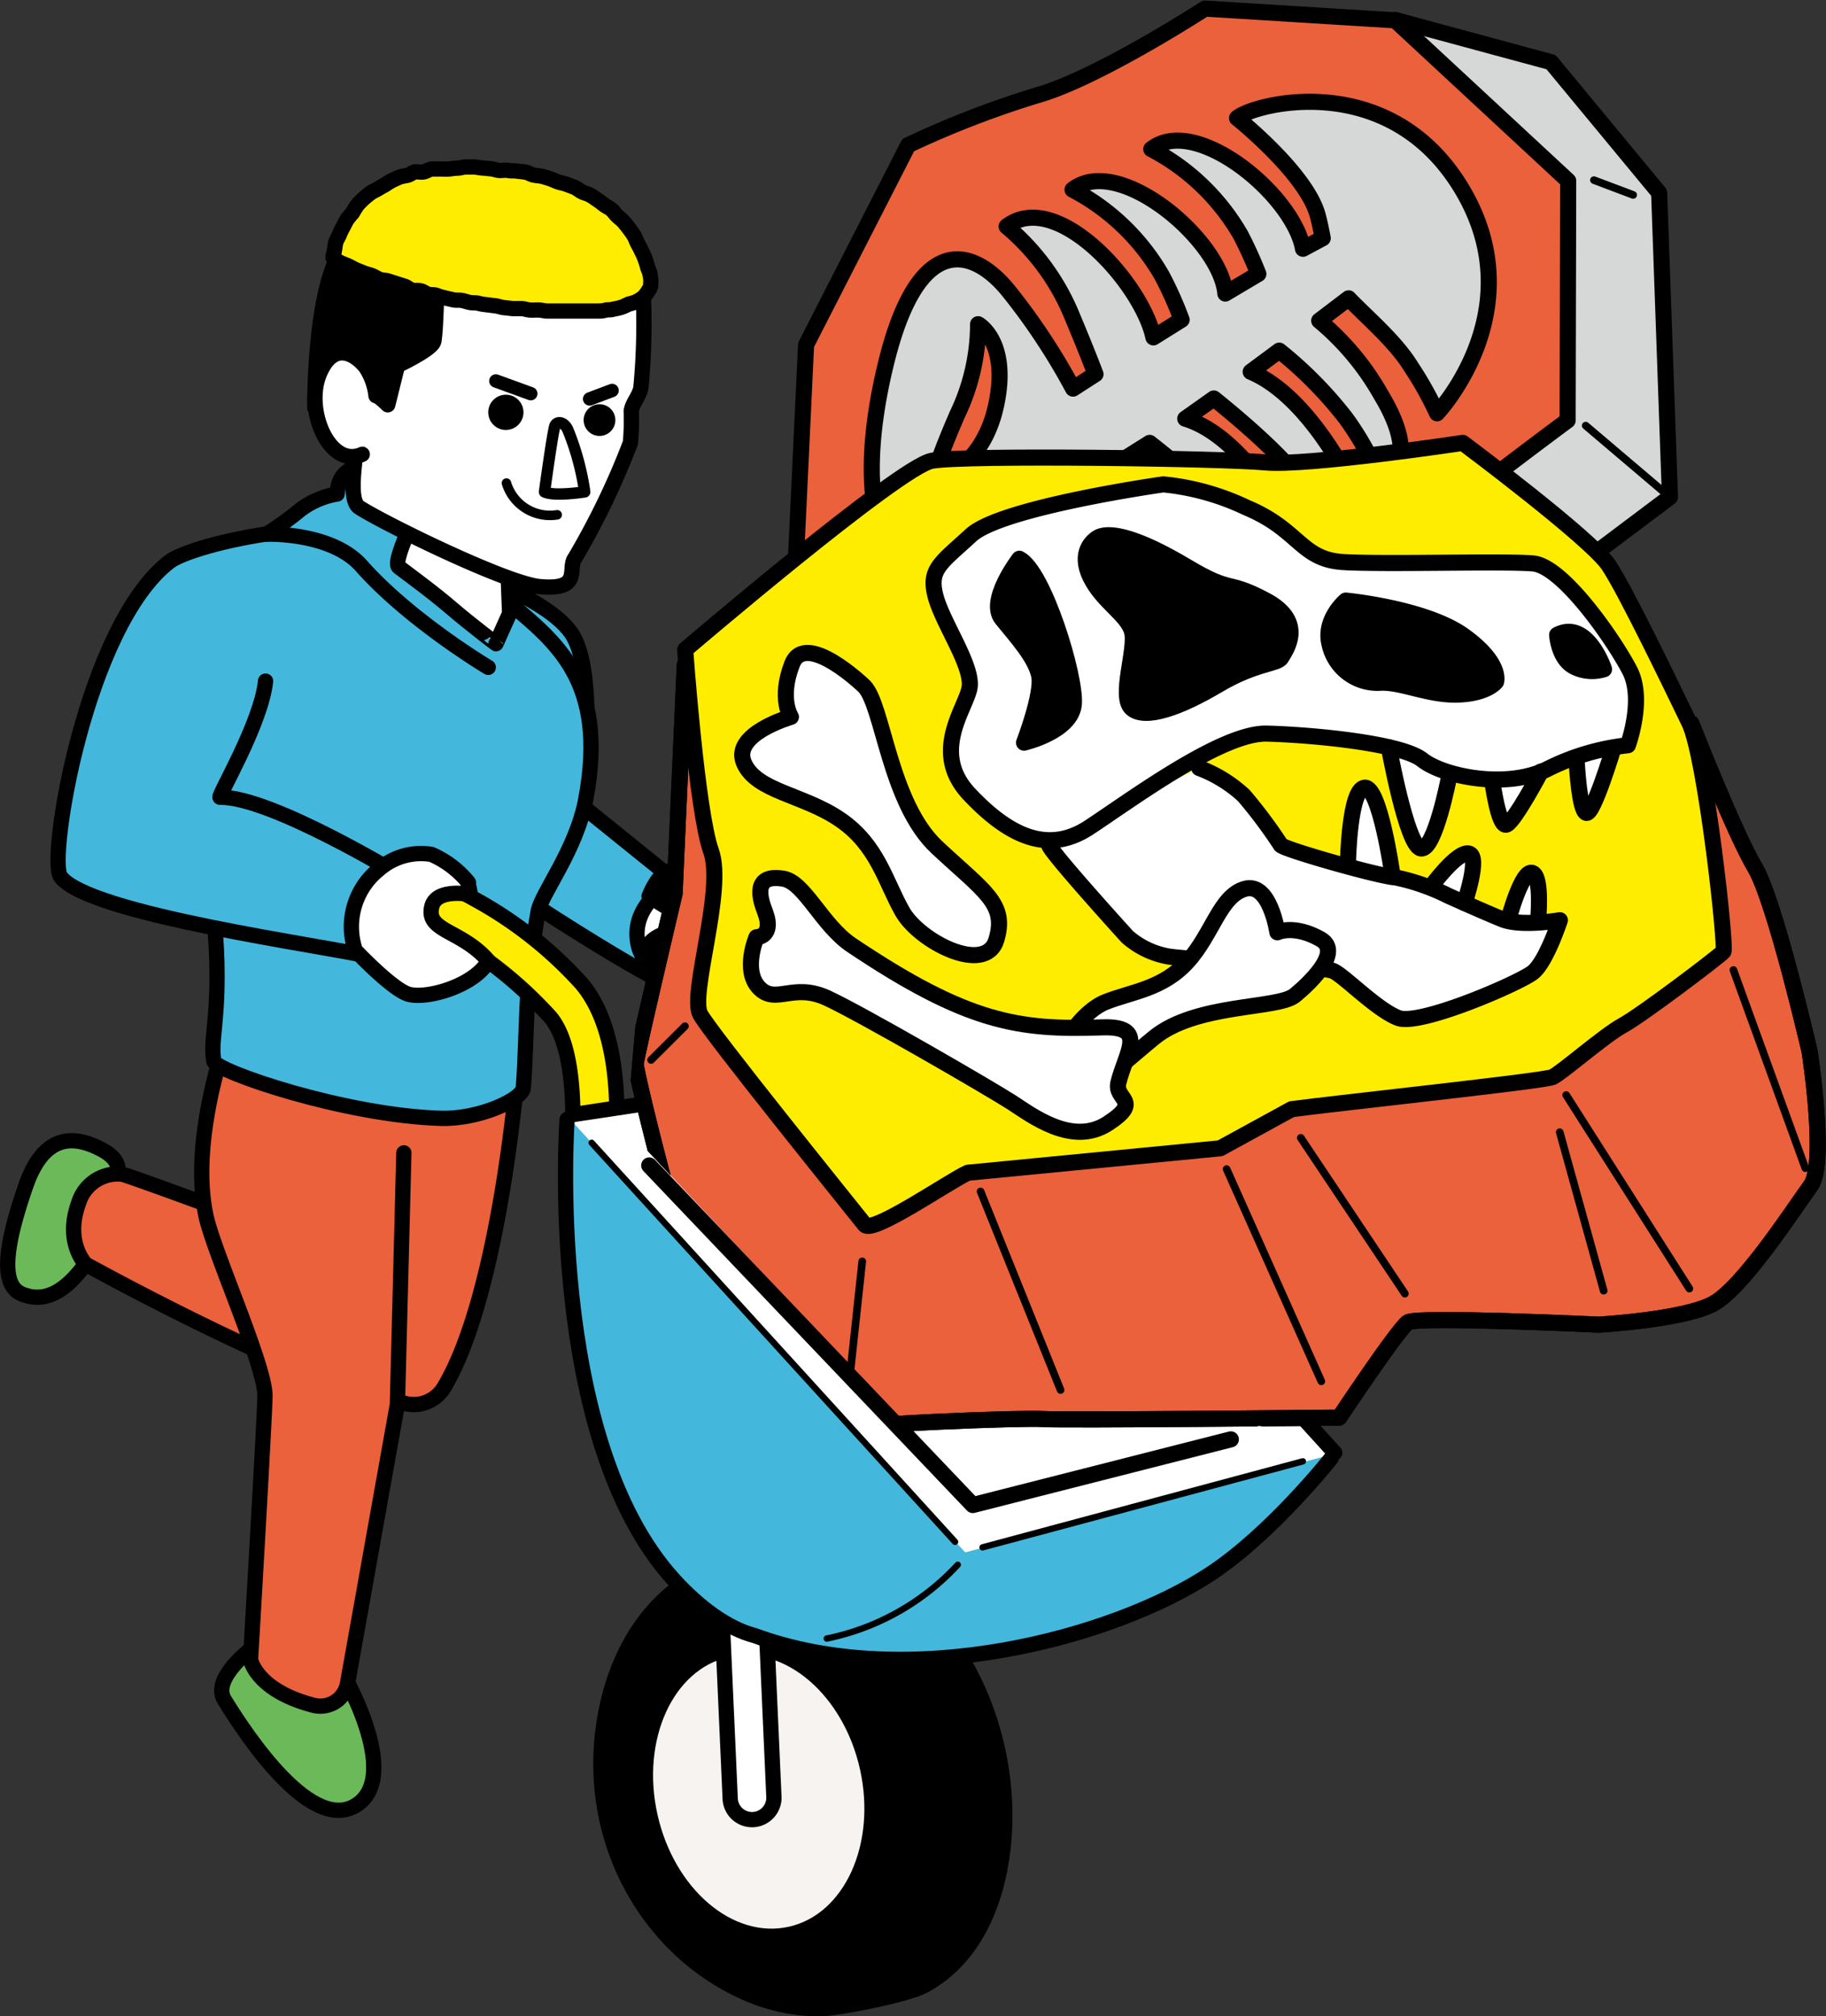
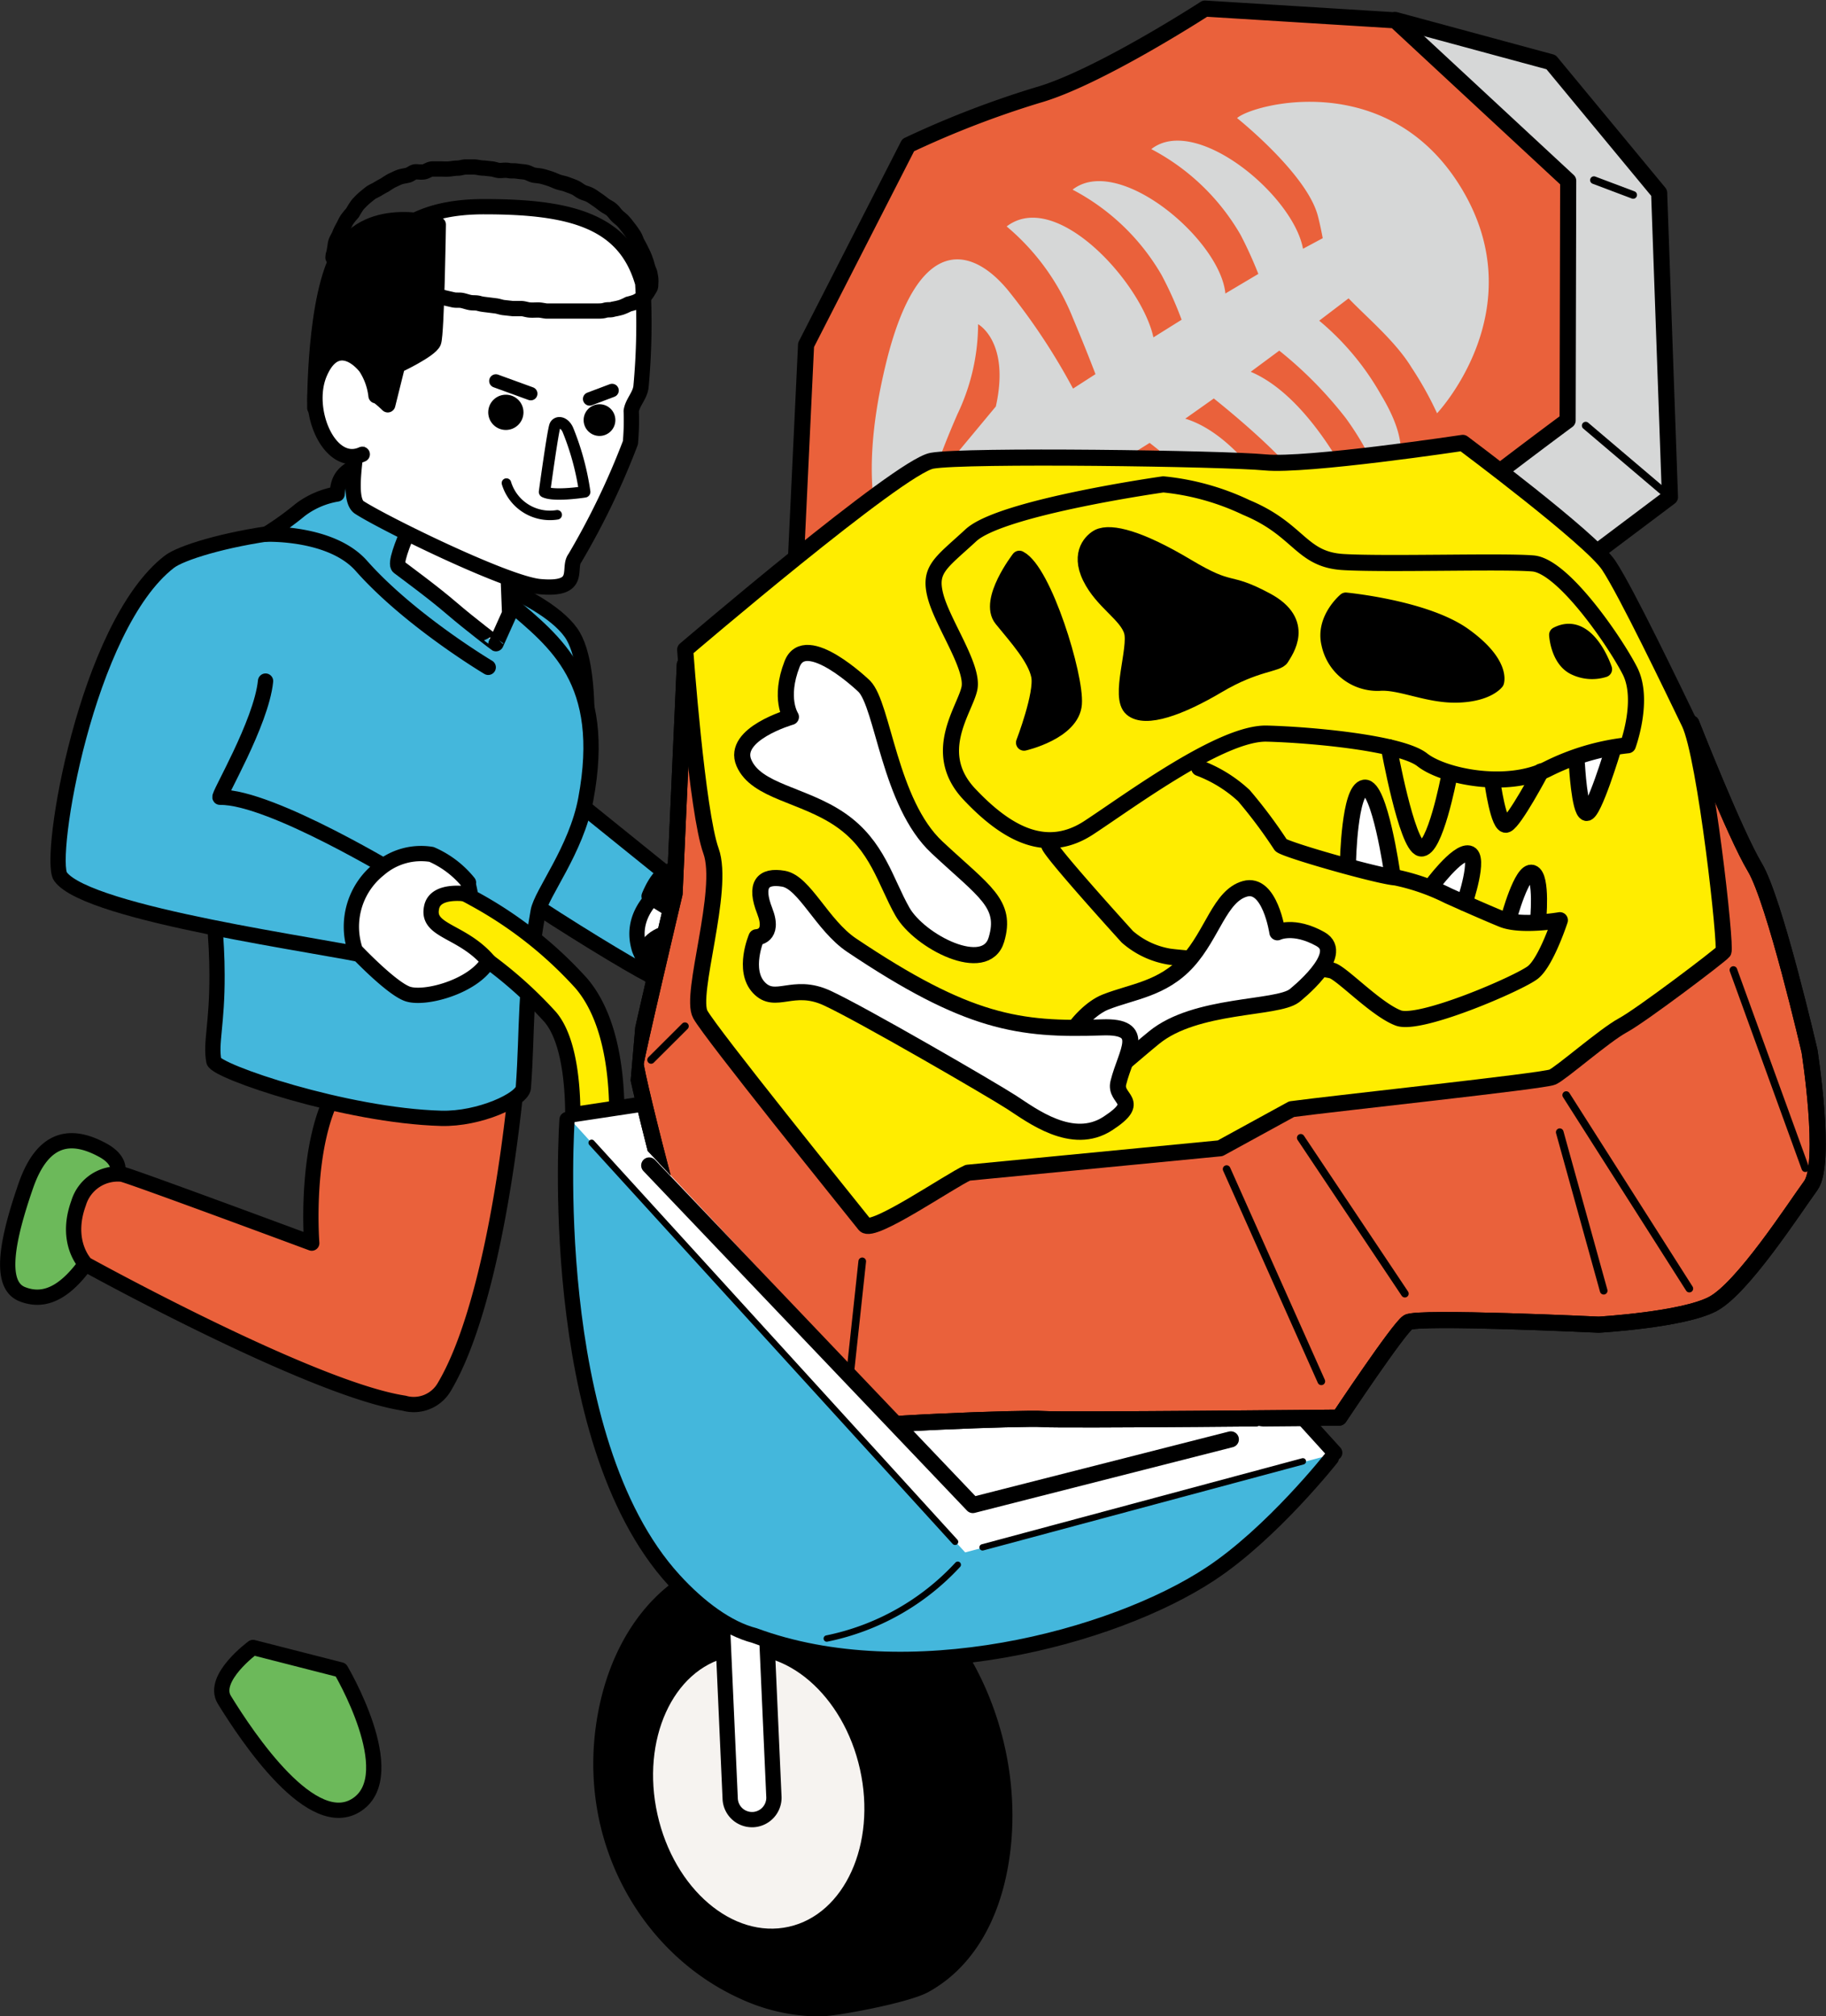
<svg xmlns="http://www.w3.org/2000/svg" viewBox="0 0 155.4 171.59">
  <rect x="0" y="0" width="155.4" height="171.59" fill="#333333" stroke="none" />
  <defs>
    <style>.cls-1,.cls-11,.cls-19,.cls-24,.cls-25,.cls-9{fill:none;}.cls-10,.cls-2{fill:#44b7dc;}.cls-11,.cls-12,.cls-13,.cls-14,.cls-15,.cls-17,.cls-19,.cls-2,.cls-20,.cls-21,.cls-23,.cls-24,.cls-25,.cls-3,.cls-4,.cls-5,.cls-6,.cls-9{stroke:#000;stroke-linecap:round;stroke-linejoin:round;}.cls-13,.cls-2,.cls-3,.cls-4,.cls-5,.cls-6,.cls-9{stroke-width:1.3px;}.cls-3{fill:#6cb95a;}.cls-20,.cls-4{fill:#ea613b;}.cls-16,.cls-5{fill:#ffed00;}.cls-7{fill:#f6f3f0;}.cls-12,.cls-13,.cls-14,.cls-15,.cls-17,.cls-8{fill:#fff;}.cls-11,.cls-12{stroke-width:0.54px;}.cls-14{stroke-width:0.97px;}.cls-15{stroke-width:1.14px;}.cls-17{stroke-width:0.81px;}.cls-18{fill:#d6d7d7;}.cls-19,.cls-20,.cls-23{stroke-width:1.37px;}.cls-21{fill:#c6c8c8;}.cls-21,.cls-24{stroke-width:0.65px;}.cls-22{clip-path:url(#clip-path);}.cls-25{stroke-width:1.37px;}</style>
    <clipPath id="clip-path" transform="translate(0 -4.89)">
      <path class="cls-1" d="M53.32,100.92l29.6,31.47,24.21-6.16,30.41,3.53s25.17-11.72,26-14.32,10-71.61,10-72.91-26-33.42-26-33.42S118.88,0,115.4,0,64.2.87,64.2.87L60.72,15.19Z" />
    </clipPath>
  </defs>
  <g id="レイヤー_2" data-name="レイヤー 2">
    <g id="レイヤー_1-2" data-name="レイヤー 1">
      <path class="cls-2" d="M49.58,72.2s1.31-10.28-1-13.49c-2.52-3.5-11.6-6.2-12.32-5.84" transform="translate(0 -4.89)" />
      <path class="cls-3" d="M9.9,105s.75-1.2-1.17-2.24c-2.45-1.33-5-1.39-6.54,3.06s-2.36,8.38-.31,9.2,4.11-.21,6.43-4.15A44.73,44.73,0,0,0,9.9,105Z" transform="translate(0 -4.89)" />
      <path class="cls-3" d="M21.53,145.09s-3.56,2.61-2.44,4.45c2,3.25,7.52,11.52,11.33,8.9S29,147,29,147Z" transform="translate(0 -4.89)" />
      <path class="cls-4" d="M44,96.51s-1.51,18.54-6.19,26.41a3,3,0,0,1-3.42,1.38C26.53,123.11,7.3,112.48,7.3,112.48s-1.84-1.84-.61-5.21a3.48,3.48,0,0,1,3.67-2.46c.37,0,16.17,5.87,16.17,5.87s-.75-9.35,2.6-13.88C33.74,90.58,42.82,87,44,96.51Z" transform="translate(0 -4.89)" />
-       <path class="cls-4" d="M34.37,103l-.55,21.4-4.24,23.72A2.35,2.35,0,0,1,26.64,150c-4.85-1.27-5.32-3.88-5.32-3.88s1.23-20.93,1.23-22.46c0-2.56-4.27-12-5-15.21C15.93,101.19,20,91.16,20,91.16l10.62-1.45" transform="translate(0 -4.89)" />
      <path class="cls-2" d="M43.73,68.78,59.56,81.55l-3.42,6.66c-.1.52-17.5-10.29-17.35-11.38C38.88,76.16,43.73,68.78,43.73,68.78Z" transform="translate(0 -4.89)" />
      <path class="cls-2" d="M43.37,56.2c3.87,3.32,8.38,6.59,6.48,16.72-.81,4.32-3.78,8-4.05,9.53-1.21,6.86-.88,9.77-1.26,15-.07,1-3.74,2.7-7,2.61-8.17-.23-19.16-4-19.34-4.86-.3-1.56.29-3.14.27-7.37,0-11.48-5.21-29.59-5.21-29.59S38.15,51.71,43.37,56.2Z" transform="translate(0 -4.89)" />
      <path class="cls-5" d="M50.55,105.58c1.19.12,1.56-.73,1.71-1.92s1.19-10.4-2.77-15.07a34.55,34.55,0,0,0-9.18-7.23c-4.9-2.77-6.55-.75-7.16.3s4.71,2.64,5.76,3.26a35.34,35.34,0,0,1,7.92,6.52c2.29,2.7,2,9.5,1.76,11.66a2.21,2.21,0,0,0,1.92,2.47Z" transform="translate(0 -4.89)" />
      <path class="cls-5" d="M73.37,106.65c1.19.13,1.56-.72,1.71-1.92.13-1,1.19-10.39-2.77-15.07a34.81,34.81,0,0,0-9.18-7.22c-1.05-.62-6.55-.75-7.16.3s4.71,2.64,5.76,3.25a35.86,35.86,0,0,1,7.92,6.53c2.29,2.7,2,9.49,1.76,11.66a2.21,2.21,0,0,0,1.92,2.47Z" transform="translate(0 -4.89)" />
      <path class="cls-6" d="M51.52,150.85c1.47-8.06,6.8-13.09,13-13.14a12.06,12.06,0,0,1,9,.55C81.84,142,87,153.39,85.13,163.72c-.91,5-3.28,8.39-6.43,10.12-1.58.87-7.65,2-8.94,2a15.54,15.54,0,0,1-6.51-1.46C55,170.64,49.63,161.18,51.52,150.85Z" transform="translate(0 -4.89)" />
      <ellipse class="cls-7" cx="64.56" cy="157.38" rx="8.83" ry="11.76" transform="translate(-32.62 12.88) rotate(-12.54)" />
      <path class="cls-8" d="M64.26,159.45h.08a1.86,1.86,0,0,0,1.78-1.94l-1-22.37a1.87,1.87,0,0,0-3.73.16l1,22.37A1.85,1.85,0,0,0,64.26,159.45Z" transform="translate(0 -4.89)" />
      <path class="cls-9" d="M64,159.74h.08a1.87,1.87,0,0,0,1.78-2l-1-22.37a1.86,1.86,0,0,0-3.72.17l1,22.37A1.86,1.86,0,0,0,64,159.74Z" transform="translate(0 -4.89)" />
      <path class="cls-8" d="M55,101.36l11.29,14.33,47,13.28s-5.06,6.42-10.31,9.87c-8.27,5.45-26.43,10.26-38.94,4.78a13.71,13.71,0,0,1-6.69-4.27c-11-12.1-9.1-39.19-9.1-39.19Z" transform="translate(0 -4.89)" />
      <path class="cls-10" d="M48.26,100.16l1.11.2.08-.78,33.35-5,30.79,33.92-1,.26.67.19s-5.06,6.42-10.31,9.87c-8.27,5.45-26.43,10.26-38.94,4.78a13.71,13.71,0,0,1-6.69-4.27C46.31,127.25,48.26,100.16,48.26,100.16Z" transform="translate(0 -4.89)" />
      <path class="cls-8" d="M48.64,100.27c0-.25-.38-.11-.38-.11l.55-.37.64-.21,33.35-5,30.79,33.92-1,.26.21.05L82.14,137Z" transform="translate(0 -4.89)" />
      <path class="cls-11" d="M70.36,144.33a20.83,20.83,0,0,0,11.15-6.28" transform="translate(0 -4.89)" />
      <path class="cls-9" d="M48.26,100.16s-1.95,27.09,9.1,39.19c2.16,2.37,4.59,4.14,6.84,4.72,13.1,4.84,30.52.22,38.79-5.23,5.25-3.45,10.31-9.87,10.31-9.87" transform="translate(0 -4.89)" />
      <line class="cls-12" x1="110.88" y1="124.36" x2="83.62" y2="131.68" />
      <polyline class="cls-9" points="48.78 94.85 82.8 89.71 113.59 123.63" />
      <line class="cls-12" x1="81.28" y1="131.21" x2="50.35" y2="97.25" />
      <path class="cls-2" d="M22.6,62.85c-.36,3.6-4.14,9.9-3.87,9.89,4.32-.09,15.65,6.84,15.65,6.84s.81,7.64-2.79,6.74-24.1-3.6-26.44-6.83C4.05,78,7.31,58.17,14.42,52.69c1.91-1.48,14.79-4.67,24.09-1.57" transform="translate(0 -4.89)" />
      <path class="cls-13" d="M32.25,78.87a5.46,5.46,0,0,1,4.47-1.27A8.29,8.29,0,0,1,39.87,80c-.09,0,.21,1,.13,1s-3-.57-3.28,1.17c-.38,2,2.61,1.89,4.85,4.5-1.24,2.19-5.48,3.33-6.92,2.79s-4.41-3.69-4.41-3.69A6.25,6.25,0,0,1,32.25,78.87Z" transform="translate(0 -4.89)" />
      <path class="cls-13" d="M57.13,80s3.9-1.37,5.67.35c-.08,0,.86,2.31.77,2.33s-1.86-1-2.65.64c-.88,1.79-.19,2.26,1.48,3.58-1.78,1.79-2.5,3.93-4.87,2.45a7.59,7.59,0,0,1-3.1-3.64C53.26,82.09,57.13,80,57.13,80Z" transform="translate(0 -4.89)" />
      <path class="cls-2" d="M42,52.69a6.52,6.52,0,0,0,.09-3.33,5.14,5.14,0,0,0-2.61-2.51l-3.18-.46s3.28-3.07-1.46-2.72c-6,.46-6,2-6.15,3.26a7.13,7.13,0,0,0-3.14,1.35,26.83,26.83,0,0,1-2.88,2.07s5.52-.21,8.09,2.7c4.14,4.67,10.79,8.63,10.79,8.63" transform="translate(0 -4.89)" />
      <path class="cls-13" d="M43.1,50.17l.27,6.92-1.16,2.58S40,58,38.43,56.65s-3.83-3-4.5-3.51,2.52-6.66,2.52-6.66Z" transform="translate(0 -4.89)" />
      <path class="cls-13" d="M29.76,40.31c0,2.16.26.42.57,2,.15.74-.85,5,.23,5.75,2,1.31,12.5,6.48,15.37,6.75,3.7.34,2.32-1.55,3-2.43a64.29,64.29,0,0,0,4.72-9.81,21.08,21.08,0,0,0,.07-2.7c.1-.72.74-1.3.83-2.06A58.3,58.3,0,0,0,54.7,29c-1.5-5.25-6-6.52-13.44-6.52C30.25,22.43,29.76,30.78,29.76,40.31Z" transform="translate(0 -4.89)" />
      <path class="cls-14" d="M48.32,41.45a22.36,22.36,0,0,1,1.44,5.3s-2.61.41-3.42,0c0,0,.72-5.3.9-5.66S48,40.77,48.32,41.45Z" transform="translate(0 -4.89)" />
      <path class="cls-6" d="M37.3,24s-.13,9.31-.4,10-3.07,2-3.07,2L33,39.34s-2.06-2.15-4.21-2.15-2,2.42-2,2.42S26.69,30,29,26.26C31.5,22.14,37.3,24,37.3,24Z" transform="translate(0 -4.89)" />
      <path class="cls-13" d="M32,38.57a5.58,5.58,0,0,0-.88-2.44c-1-1.24-2.76-2.14-3.9.49-1.36,3.11.83,8.2,3.61,6.93" transform="translate(0 -4.89)" />
      <line class="cls-15" x1="45.17" y1="33.5" x2="42.2" y2="32.42" />
      <line class="cls-15" x1="50.18" y1="33.95" x2="52.09" y2="33.23" />
      <circle cx="43.05" cy="35.09" r="1.5" />
      <circle cx="51.02" cy="35.75" r="1.35" />
-       <path class="cls-16" d="M28.34,26.81a2.78,2.78,0,0,0,.63.43c.18.09.41.16.67.28s.4.22.65.33l.67.27c.21.08.46.13.69.22s.42.23.66.32.48.06.72.14l.69.22.69.22c.23.06.42.27.66.34s.5,0,.74.06.43.24.67.3.48,0,.72.1.46.15.7.21l.7.16c.24.05.49,0,.73.05s.47.14.71.18.48,0,.72.07.47.09.71.12.48.06.72.09.47.13.71.15l.73.08c.23,0,.48,0,.72,0s.47.1.72.12.48,0,.73,0,.47.07.72.09l.72,0c.24,0,.49,0,.73,0l.73,0h1.43c.24,0,.47,0,.69,0s.47,0,.69-.07.46,0,.68-.09a6,6,0,0,0,.67-.15,4.59,4.59,0,0,0,.63-.28,4.71,4.71,0,0,0,.66-.2,4.34,4.34,0,0,0,.59-.37,2.71,2.71,0,0,0,.43-.56c.22-.36.2-.31.21-.65a2.11,2.11,0,0,0-.06-.72c0-.2-.15-.43-.22-.7s-.13-.45-.22-.69a5.43,5.43,0,0,0-.3-.66c-.09-.21-.21-.42-.33-.64s-.17-.45-.31-.66a7.28,7.28,0,0,0-.42-.6c-.14-.18-.29-.38-.46-.57s-.36-.31-.54-.49-.3-.38-.49-.54-.42-.25-.62-.4-.37-.29-.58-.43-.39-.28-.61-.4-.46-.16-.68-.27-.4-.28-.63-.38-.45-.17-.68-.26-.47-.12-.71-.2-.44-.19-.68-.27-.46-.15-.7-.21-.48-.06-.72-.11-.45-.21-.69-.25-.49-.05-.73-.09-.49,0-.73-.05-.49,0-.73,0-.48-.12-.73-.14-.48-.06-.73-.07-.48-.08-.71-.09h-.72c-.25,0-.48.1-.72.1s-.48.05-.71.07-.48,0-.71,0-.49,0-.72,0-.46.19-.69.24-.5,0-.72,0-.44.23-.67.29-.48.08-.7.16-.44.2-.65.29a7.07,7.07,0,0,0-.61.38c-.22.11-.42.23-.62.35s-.44.21-.62.35-.38.3-.55.45-.35.34-.51.51A6.87,6.87,0,0,0,30,23a6.83,6.83,0,0,0-.45.55c-.14.21-.23.43-.34.63s-.23.43-.31.64-.24.44-.31.65-.08.5-.13.7C28.41,26.56,28.36,26.46,28.34,26.81Z" transform="translate(0 -4.89)" />
      <path class="cls-9" d="M28.34,26.81a2.78,2.78,0,0,0,.63.43c.18.09.41.16.67.28s.4.22.65.33l.67.27c.21.08.46.13.69.22s.42.23.66.32.48.06.72.14l.69.22.69.22c.23.06.42.27.66.34s.5,0,.74.06.43.24.67.3.48,0,.72.1.46.15.7.21l.7.16c.24.05.49,0,.73.05s.47.14.71.18.48,0,.72.07.47.09.71.12.48.06.72.09.47.13.71.15l.73.08c.23,0,.48,0,.72,0s.47.1.72.12.48,0,.73,0,.47.07.72.09l.72,0c.24,0,.49,0,.73,0l.73,0h1.43c.24,0,.47,0,.69,0s.47,0,.69-.07.46,0,.68-.09a6,6,0,0,0,.67-.15,4.59,4.59,0,0,0,.63-.28,4.71,4.71,0,0,0,.66-.2,4.34,4.34,0,0,0,.59-.37,2.71,2.71,0,0,0,.43-.56c.22-.36.2-.31.21-.65a2.11,2.11,0,0,0-.06-.72c0-.2-.15-.43-.22-.7s-.13-.45-.22-.69a5.43,5.43,0,0,0-.3-.66c-.09-.21-.21-.42-.33-.64s-.17-.45-.31-.66a7.28,7.28,0,0,0-.42-.6c-.14-.18-.29-.38-.46-.57s-.36-.31-.54-.49-.3-.38-.49-.54-.42-.25-.62-.4-.37-.29-.58-.43-.39-.28-.61-.4-.46-.16-.68-.27-.4-.28-.63-.38-.45-.17-.68-.26-.47-.12-.71-.2-.44-.19-.68-.27-.46-.15-.7-.21-.48-.06-.72-.11-.45-.21-.69-.25-.49-.05-.73-.09-.49,0-.73-.05-.49,0-.73,0-.48-.12-.73-.14-.48-.06-.73-.07-.48-.08-.71-.09h-.72c-.25,0-.48.1-.72.1s-.48.05-.71.07-.48,0-.71,0-.49,0-.72,0-.46.19-.69.24-.5,0-.72,0-.44.23-.67.29-.48.08-.7.16-.44.2-.65.29a7.07,7.07,0,0,0-.61.38c-.22.11-.42.23-.62.35s-.44.21-.62.35-.38.3-.55.45-.35.34-.51.51A6.87,6.87,0,0,0,30,23a6.83,6.83,0,0,0-.45.55c-.14.21-.23.43-.34.63s-.23.43-.31.64-.24.44-.31.65-.08.5-.13.7C28.41,26.56,28.36,26.46,28.34,26.81Z" transform="translate(0 -4.89)" />
      <path class="cls-17" d="M43.1,46a3.87,3.87,0,0,0,4.32,2.7" transform="translate(0 -4.89)" />
      <path class="cls-6" d="M63.33,82.63S58.21,79,57.13,79s-1.89,2.16-1.89,2.16l5.4,3.37Z" transform="translate(0 -4.89)" />
      <path class="cls-13" d="M61.65,84c2.58.14,3,1.94,3,1.94l.27.54s.42,4.52-3.87,4.4c-4.07-.1-6.1-3-6.2-4.22C54.61,83.49,59.71,83.92,61.65,84Z" transform="translate(0 -4.89)" />
      <path class="cls-13" d="M58.58,80.61s-1.85,4.26,1,4.54c1.24.12,1.31-.57,2.7-1.53a2.4,2.4,0,0,1,2.33-.4s-.44-2.88-2.47-3.73A2.61,2.61,0,0,0,58.58,80.61Z" transform="translate(0 -4.89)" />
      <path class="cls-18" d="M132,10.18,118.74,6.59S99.42,19.92,98.73,22,88.6,72.69,88.6,72.69l14.7,7.54,20.81-9.8L122,62.31l20.12-15.12L141.2,21.3Z" transform="translate(0 -4.89)" />
      <path class="cls-19" d="M132,10.18,118.74,6.59S99.42,19.92,98.73,22,88.6,72.69,88.6,72.69l14.7,7.54,20.81-9.8L122,62.31l20.12-15.12L141.2,21.3Z" transform="translate(0 -4.89)" />
      <path class="cls-20" d="M67.6,55.38l1-21.14,8.69-17a81.17,81.17,0,0,1,11-4.25c5.12-1.44,14.26-7.37,14.26-7.37l16.19,1,14.72,13.66-.05,20.39s-19.76,14.58-20.32,16.85-3.54,10.36-3.54,10.36-19.33,5.9-21,4.84S67.6,55.38,67.6,55.38Z" transform="translate(0 -4.89)" />
-       <path class="cls-18" d="M107,57.07c-.07-5.18-6.69-9.21-11.16-13.23q.93-.59,2-1.26c2.06,1.61,6.46,5.2,8.24,7.82a25.25,25.25,0,0,1,3,5.45s3.77-1.16,0-7.43c-2.94-4.87-5.83-7.18-8.21-7.9l2.43-1.72c2.21,1.77,6,5,7.65,7.37a24.93,24.93,0,0,1,3,5.44s3.78-1.16,0-7.42c-2.66-4.41-5.27-6.72-7.51-7.66l2.43-1.8a34.22,34.22,0,0,1,5.66,5.74,24.78,24.78,0,0,1,3,5.44s3.78-1.16,0-7.42a22.77,22.77,0,0,0-5.26-6.31l2.5-1.9c1.59,1.66,4,3.66,5.36,5.89a29.22,29.22,0,0,1,2.17,3.89s8.31-8.79,2.09-19.12-17.81-7.18-19.11-6c0,0,6,4.78,6.89,8.38.18.71.3,1.31.4,1.84l-1.68.9c-.83-4.58-9.14-11.45-12.91-8.48a18.89,18.89,0,0,1,7.6,7.3,34.83,34.83,0,0,1,1.51,3.32l-2.81,1.67s0,0,0-.05c-.48-4.57-9.1-11.84-13-8.79a18.85,18.85,0,0,1,7.59,7.29,30.69,30.69,0,0,1,1.69,3.78l-2.4,1.5c-1-4.61-8.26-12.67-12.49-9.44a19.73,19.73,0,0,1,5.64,7.8c.84,2,1.47,3.59,1.92,4.77l-1.91,1.23A53.74,53.74,0,0,0,86,29.86c-3-3.85-7.8-5.57-10.61,6s.2,15.76.2,15.76C85.4,67.65,107.11,63.78,107,57.07ZM79.33,46s.16-1.29,2.15-5.86a17.85,17.85,0,0,0,1.76-7.66s2.74,1.48,1.51,7S79.33,46,79.33,46Zm7.9,11s-1.4-4.25,4.9-5.84,9,1.63,9,1.63a20.09,20.09,0,0,0-7.51.73A21.08,21.08,0,0,0,87.23,57Z" transform="translate(0 -4.89)" />
-       <path class="cls-19" d="M107,57.07c-.07-5.18-6.69-9.21-11.16-13.23q.93-.59,2-1.26c2.06,1.61,6.46,5.2,8.24,7.82a25.25,25.25,0,0,1,3,5.45s3.77-1.16,0-7.43c-2.94-4.87-5.83-7.18-8.21-7.9l2.43-1.72c2.21,1.77,6,5,7.65,7.37a24.93,24.93,0,0,1,3,5.44s3.78-1.16,0-7.42c-2.66-4.41-5.27-6.72-7.51-7.66l2.43-1.8a34.22,34.22,0,0,1,5.66,5.74,24.78,24.78,0,0,1,3,5.44s3.78-1.16,0-7.42a22.77,22.77,0,0,0-5.26-6.31l2.5-1.9c1.59,1.66,4,3.66,5.36,5.89a29.22,29.22,0,0,1,2.17,3.89s8.31-8.79,2.09-19.12-17.81-7.18-19.11-6c0,0,6,4.78,6.89,8.38.18.71.3,1.31.4,1.84l-1.68.9c-.83-4.58-9.14-11.45-12.91-8.48a18.89,18.89,0,0,1,7.6,7.3,34.83,34.83,0,0,1,1.51,3.32l-2.81,1.67s0,0,0-.05c-.48-4.57-9.1-11.84-13-8.79a18.85,18.85,0,0,1,7.59,7.29,30.69,30.69,0,0,1,1.69,3.78l-2.4,1.5c-1-4.61-8.26-12.67-12.49-9.44a19.73,19.73,0,0,1,5.64,7.8c.84,2,1.47,3.59,1.92,4.77l-1.91,1.23A53.74,53.74,0,0,0,86,29.86c-3-3.85-7.8-5.57-10.61,6s.2,15.76.2,15.76C85.4,67.65,107.11,63.78,107,57.07ZM79.33,46s.16-1.29,2.15-5.86a17.85,17.85,0,0,0,1.76-7.66s2.74,1.48,1.51,7S79.33,46,79.33,46Zm7.9,11s-1.4-4.25,4.9-5.84,9,1.63,9,1.63a20.09,20.09,0,0,0-7.51.73A21.08,21.08,0,0,0,87.23,57Z" transform="translate(0 -4.89)" />
+       <path class="cls-18" d="M107,57.07c-.07-5.18-6.69-9.21-11.16-13.23q.93-.59,2-1.26c2.06,1.61,6.46,5.2,8.24,7.82a25.25,25.25,0,0,1,3,5.45s3.77-1.16,0-7.43c-2.94-4.87-5.83-7.18-8.21-7.9l2.43-1.72c2.21,1.77,6,5,7.65,7.37a24.93,24.93,0,0,1,3,5.44s3.78-1.16,0-7.42c-2.66-4.41-5.27-6.72-7.51-7.66l2.43-1.8a34.22,34.22,0,0,1,5.66,5.74,24.78,24.78,0,0,1,3,5.44s3.78-1.16,0-7.42a22.77,22.77,0,0,0-5.26-6.31l2.5-1.9c1.59,1.66,4,3.66,5.36,5.89a29.22,29.22,0,0,1,2.17,3.89s8.31-8.79,2.09-19.12-17.81-7.18-19.11-6c0,0,6,4.78,6.89,8.38.18.71.3,1.31.4,1.84l-1.68.9c-.83-4.58-9.14-11.45-12.91-8.48a18.89,18.89,0,0,1,7.6,7.3,34.83,34.83,0,0,1,1.51,3.32l-2.81,1.67s0,0,0-.05c-.48-4.57-9.1-11.84-13-8.79a18.85,18.85,0,0,1,7.59,7.29,30.69,30.69,0,0,1,1.69,3.78l-2.4,1.5c-1-4.61-8.26-12.67-12.49-9.44a19.73,19.73,0,0,1,5.64,7.8c.84,2,1.47,3.59,1.92,4.77l-1.91,1.23A53.74,53.74,0,0,0,86,29.86c-3-3.85-7.8-5.57-10.61,6s.2,15.76.2,15.76C85.4,67.65,107.11,63.78,107,57.07ZM79.33,46s.16-1.29,2.15-5.86a17.85,17.85,0,0,0,1.76-7.66s2.74,1.48,1.51,7Zm7.9,11s-1.4-4.25,4.9-5.84,9,1.63,9,1.63a20.09,20.09,0,0,0-7.51.73A21.08,21.08,0,0,0,87.23,57Z" transform="translate(0 -4.89)" />
      <line class="cls-21" x1="121.14" y1="64.75" x2="111.71" y2="63.22" />
      <line class="cls-21" x1="120.04" y1="55.45" x2="115.98" y2="52.79" />
      <line class="cls-21" x1="142.11" y1="42.3" x2="134.95" y2="36.22" />
      <line class="cls-21" x1="138.99" y1="16.59" x2="135.65" y2="15.33" />
      <g class="cls-22">
        <path class="cls-20" d="M143.94,66.45s3.7,9.41,5.4,12.24S154,94.35,154,94.35s1.49,9.54.1,11.44-5.78,8.72-8.34,10.07-9.7,1.76-9.7,1.76-15.43-.73-16.24-.2-5.85,8.11-5.85,8.11-23.67.24-25.23.12-16.17.41-17,.93-9.63-7.16-11.18-8.77-6.51-21.7-6.46-22.39,3.31-14.49,3.31-14.49l.87-19.47" transform="translate(0 -4.89)" />
        <path class="cls-16" d="M109.92,99.28c3.78-.51,21.44-2.39,22.2-2.73s4.41-3.55,6-4.41,8.28-5.93,8.55-6.27-1.51-16.59-2.9-19.46S138.42,55.28,136.91,53s-12.42-10.42-12.42-10.42-13.32,2-16.82,1.66-25.57-.65-28.36-.14-21,16.08-21,16.08,1,13.81,2.2,17.13-1.85,12.22-.91,13.91S72,106.88,73.67,108.91c.66.81,3.13-2.13,9-4.27L103,102.81Z" transform="translate(0 -4.89)" />
-         <path class="cls-8" d="M82.57,63.48c.38-1.8-2.2-5.47-2.87-7.81s.39-2.84,3-5.23S99,46.11,99,46.11a21.22,21.22,0,0,1,7.12,1.9c4.52,1.88,4.62,4.41,8.23,4.64s13.61-.1,16.17.12,7,6.67,8.24,9.13-.17,6.34-.17,6.34a20.1,20.1,0,0,0-6.8,2,5.51,5.51,0,0,1-.7.31c-.17.33-2.25,4.22-2.9,4.48s-1.22-3.7-1.22-3.7l.95-.19c-2.8.11-5.63-.71-6.83-1.66a6.89,6.89,0,0,0-2.39-1L123.32,71s-1.21,6.33-2.41,6.08-2.44-7.53-2.64-8.66a58.94,58.94,0,0,0-10.37-1.15c-3.38-.06-9.79,4.4-13.68,7l7.84-4.07a11.58,11.58,0,0,1,3.8,2.35A41.36,41.36,0,0,1,109,76.8c.24.36,8.33,2.67,9.77,2.76a18.29,18.29,0,0,1,4.48,1.56s3,1.35,4.6,2,4.9.08,4.9.08-1.15,3.52-2.28,4.43-9.63,4.59-11.47,3.89-4.58-3.57-5.54-4-11.83-.9-14-1.23a7.21,7.21,0,0,1-3.52-1.68s-6.2-6.82-6.64-7.75l1.2-.62c-2.68.53-5.29-1-7.9-3.8C79.24,69,82.2,65.28,82.57,63.48Z" transform="translate(0 -4.89)" />
        <path class="cls-8" d="M114.72,78.21s.13-6.14,1.41-6.29,2.35,7.28,2.35,7.28Z" transform="translate(0 -4.89)" />
        <path class="cls-8" d="M125,77.52c1,.21-.36,4.21-.36,4.21l-2.83-1.42S124,77.31,125,77.52Z" transform="translate(0 -4.89)" />
        <path class="cls-8" d="M130.4,79.17c.88.29.49,4.17.49,4.17l-2.44-.29S129.52,78.88,130.4,79.17Z" transform="translate(0 -4.89)" />
        <path class="cls-8" d="M137.3,68.59s-1.69,5.6-2.29,5.48-.81-4.14-.81-4.14Z" transform="translate(0 -4.89)" />
        <path class="cls-19" d="M99,46.11s-13.78,1.94-16.37,4.33-3.63,2.9-3,5.23,3.25,6,2.87,7.81-3.33,5.47,0,9,6.66,5.14,10.17,2.84,11.29-8.1,15.14-8,11.43.81,13.23,2.23,7.2,2.54,10.7.76a20.1,20.1,0,0,1,6.8-2s1.43-3.88.17-6.34-5.67-8.91-8.24-9.13-12.56.1-16.17-.12-3.71-2.76-8.23-4.64A21.22,21.22,0,0,0,99,46.11Z" transform="translate(0 -4.89)" />
        <path class="cls-19" d="M102.06,70.25a11.58,11.58,0,0,1,3.8,2.35A41.36,41.36,0,0,1,109,76.8c.24.36,8.33,2.67,9.77,2.76a18.29,18.29,0,0,1,4.48,1.56s3,1.35,4.6,2,4.9.08,4.9.08-1.15,3.52-2.28,4.43-9.63,4.59-11.47,3.89-4.58-3.57-5.54-4-11.83-.9-14-1.23a7.21,7.21,0,0,1-3.52-1.68s-6.2-6.82-6.64-7.75" transform="translate(0 -4.89)" />
        <path class="cls-23" d="M86.75,52.44S84,56,85.27,57.56s2.86,3.31,3.17,4.84-1.29,5.69-1.29,5.69,4.06-.93,4.24-3.3S88.83,53.5,86.75,52.44Z" transform="translate(0 -4.89)" />
        <path class="cls-23" d="M93.5,50.6c-.51.26-1.73,1.31-.7,3.41s3.1,3.15,3.53,4.6-1.16,5.61,0,6.58,4.1-.09,7.32-2,5.07-1.77,5.39-2.33,2.19-3-1.28-4.86S105,55.5,101,53.11,94.55,50.09,93.5,50.6Z" transform="translate(0 -4.89)" />
        <path class="cls-23" d="M114.53,56s-1.9,1.59-1.39,3.68A4.18,4.18,0,0,0,117.36,63c1.81-.15,4.17,1.08,6.7,1s3.26-1.09,3.26-1.09.53-1.57-2.74-3.92S114.53,56,114.53,56Z" transform="translate(0 -4.89)" />
        <path class="cls-23" d="M132.52,58.92s.11,2,1.42,2.7a3.39,3.39,0,0,0,2.57.22S135.1,57.58,132.52,58.92Z" transform="translate(0 -4.89)" />
        <path class="cls-19" d="M118.48,79.2s-1.06-7.43-2.35-7.28-1.41,6.29-1.41,6.29" transform="translate(0 -4.89)" />
        <path class="cls-19" d="M124.64,81.73s1.36-4,.36-4.21-3.19,2.79-3.19,2.79" transform="translate(0 -4.89)" />
        <path class="cls-19" d="M130.89,83.34s.39-3.88-.49-4.17-2,3.88-2,3.88" transform="translate(0 -4.89)" />
        <path class="cls-19" d="M118.2,68.48s1.51,8.36,2.71,8.61S123.32,71,123.32,71" transform="translate(0 -4.89)" />
        <path class="cls-19" d="M127,71.36s.53,4,1.22,3.7,2.92-4.51,2.92-4.51" transform="translate(0 -4.89)" />
        <path class="cls-19" d="M134.2,69.93s.21,4,.81,4.14,2.29-5.48,2.29-5.48" transform="translate(0 -4.89)" />
        <path class="cls-8" d="M73.55,63.29s-5-4.82-6.14-1.89-.1,4.5-.1,4.5-5.06,1.45-4,3.91,5.06,2.67,8.22,4.85,3.82,5.26,5.27,7.81,7.09,5.45,8,2.38S83.79,80.78,79.74,77,75.16,64.92,73.55,63.29Z" transform="translate(0 -4.89)" />
        <path class="cls-19" d="M73.55,63.29s-5-4.82-6.14-1.89-.1,4.5-.1,4.5-5.06,1.45-4,3.91,5.06,2.67,8.22,4.85,3.82,5.26,5.27,7.81,7.09,5.45,8,2.38S83.79,80.78,79.74,77,75.16,64.92,73.55,63.29Z" transform="translate(0 -4.89)" />
        <path class="cls-8" d="M110.15,89.63s4.51-3.54,2.23-4.82-3.67-.58-3.67-.58-.63-4.3-2.76-3.7-2.75,3.84-4.88,6.19-4.74,2.55-7,3.45-5.25,5.2-2.84,6.32,3.45-.42,7-3.31S108.64,90.77,110.15,89.63Z" transform="translate(0 -4.89)" />
        <path class="cls-19" d="M110.15,89.63s4.51-3.54,2.23-4.82-3.67-.58-3.67-.58-.63-4.3-2.76-3.7-2.75,3.84-4.88,6.19-4.74,2.55-7,3.45-5.25,5.2-2.84,6.32,3.45-.42,7-3.31S108.64,90.77,110.15,89.63Z" transform="translate(0 -4.89)" />
        <path class="cls-19" d="M109.92,99.28c3.78-.51,21.44-2.39,22.2-2.73s4.41-3.55,6-4.41,8.28-5.93,8.55-6.27-1.51-16.59-2.9-19.46S138.42,55.28,136.91,53s-12.42-10.42-12.42-10.42-13.32,2-16.82,1.66-25.57-.65-28.36-.14-21,16.08-21,16.08,1,13.81,2.2,17.13-1.85,12.22-.91,13.91,12.38,15.87,14,17.9c.66.81,7.24-3.75,8.77-4.43l21.47-2.08Z" transform="translate(0 -4.89)" />
        <path class="cls-19" d="M143.94,66.45s3.7,9.41,5.4,12.24S154,94.35,154,94.35s1.49,9.54.1,11.44-5.78,8.72-8.34,10.07-9.7,1.76-9.7,1.76-15.43-.73-16.24-.2-5.85,8.11-5.85,8.11-23.67.24-25.23.12-16.17.41-17,.93-9.63-7.16-11.18-8.77-6.51-21.7-6.46-22.39,3.31-14.49,3.31-14.49l.87-19.47" transform="translate(0 -4.89)" />
        <line class="cls-24" x1="112.45" y1="117.55" x2="104.39" y2="99.49" />
        <line class="cls-24" x1="110.7" y1="96.83" x2="119.56" y2="110.09" />
        <line class="cls-24" x1="147.52" y1="82.55" x2="153.64" y2="99.41" />
        <line class="cls-24" x1="143.77" y1="109.66" x2="133.29" y2="93.19" />
        <line class="cls-24" x1="136.48" y1="109.84" x2="132.74" y2="96.35" />
        <line class="cls-24" x1="71.99" y1="120.25" x2="73.38" y2="107.34" />
-         <line class="cls-24" x1="90.26" y1="118.29" x2="83.45" y2="101.39" />
        <line class="cls-24" x1="55.41" y1="90.2" x2="58.29" y2="87.33" />
        <path class="cls-8" d="M64.38,84.65s-1.2,2.8.21,4.29,2.88-.45,5.77.87,14,7.77,15.72,8.88,5.17,3.78,8.2,1.81.52-2,.9-3.48c.64-2.59,2.52-4.84-1.39-4.7-7.09.25-11.45-.38-21.32-7-2.52-1.7-4-5.34-5.79-5.65s-2.47.52-1.6,2.74S64.38,84.65,64.38,84.65Z" transform="translate(0 -4.89)" />
        <path class="cls-19" d="M64.38,84.65s-1.2,2.8.21,4.29,2.88-.45,5.77.87,14,7.77,15.72,8.88,5.17,3.78,8.2,1.81.52-2,.9-3.48c.64-2.59,2.52-4.84-1.39-4.7-7.09.25-11.45-.38-21.32-7-2.52-1.7-4-5.34-5.79-5.65s-2.47.52-1.6,2.74S64.38,84.65,64.38,84.65Z" transform="translate(0 -4.89)" />
      </g>
      <polyline class="cls-25" points="55.25 99.18 82.79 128.08 104.75 122.49" />
    </g>
  </g>
</svg>